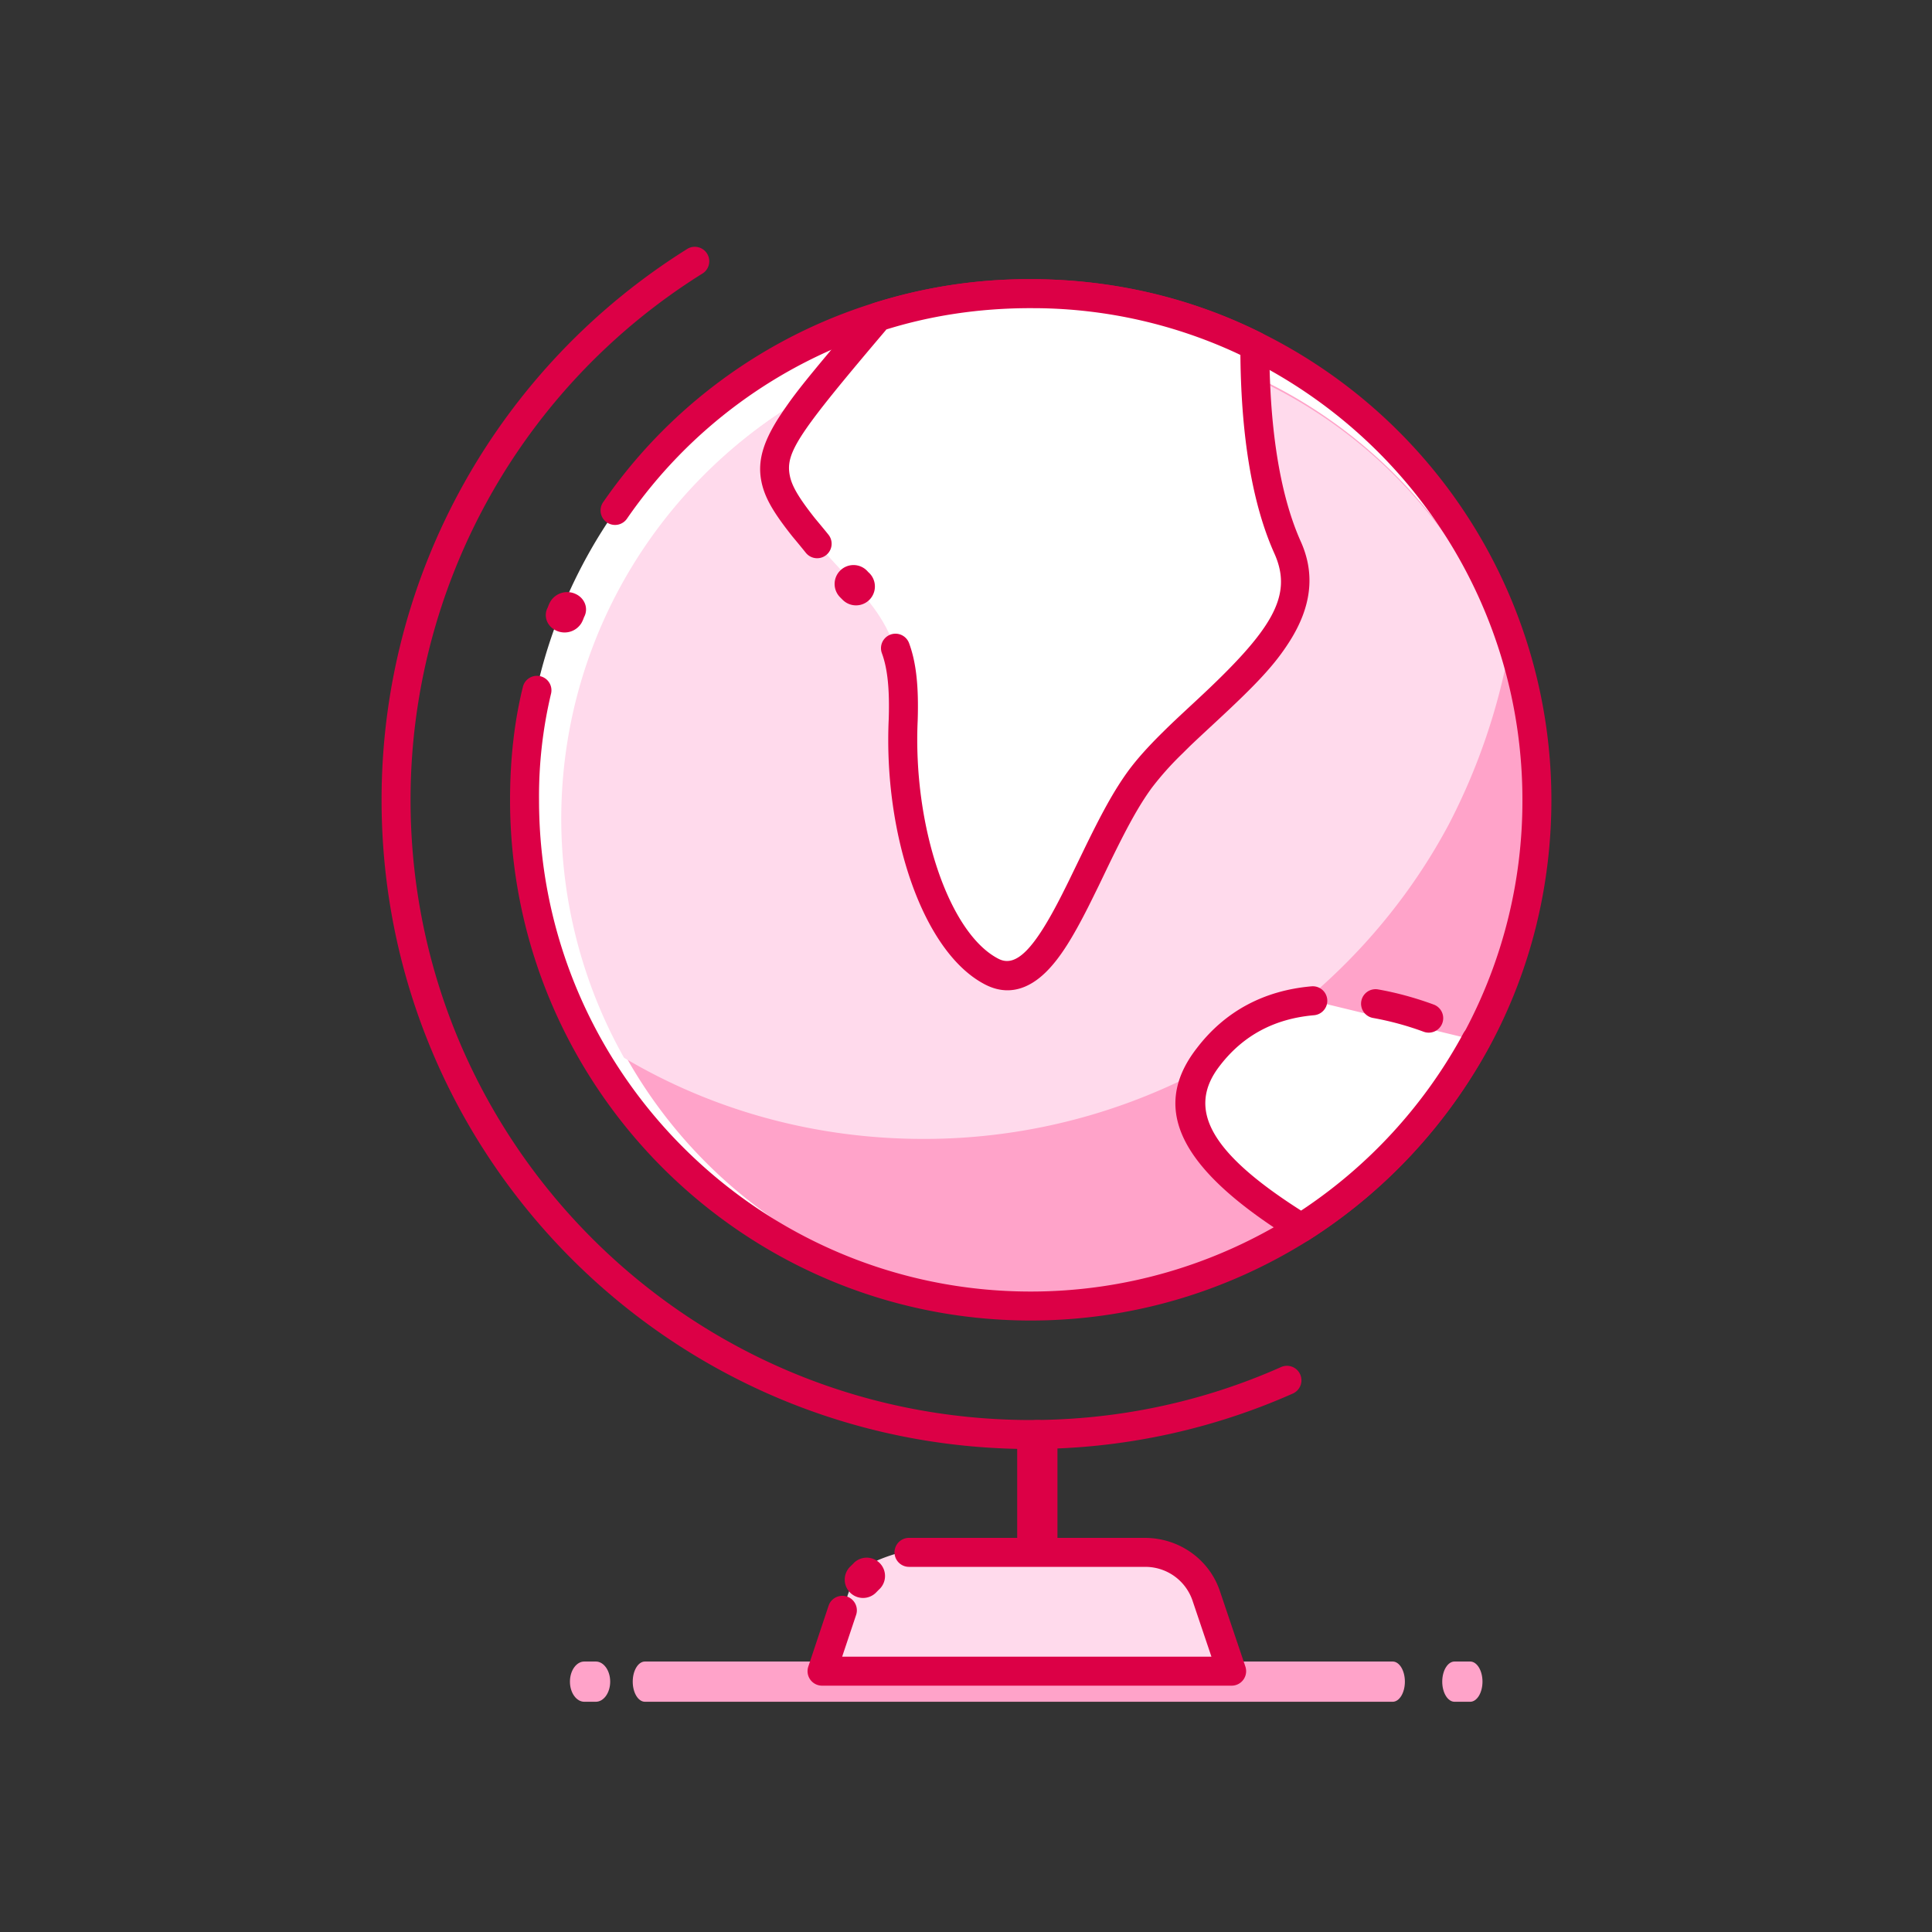
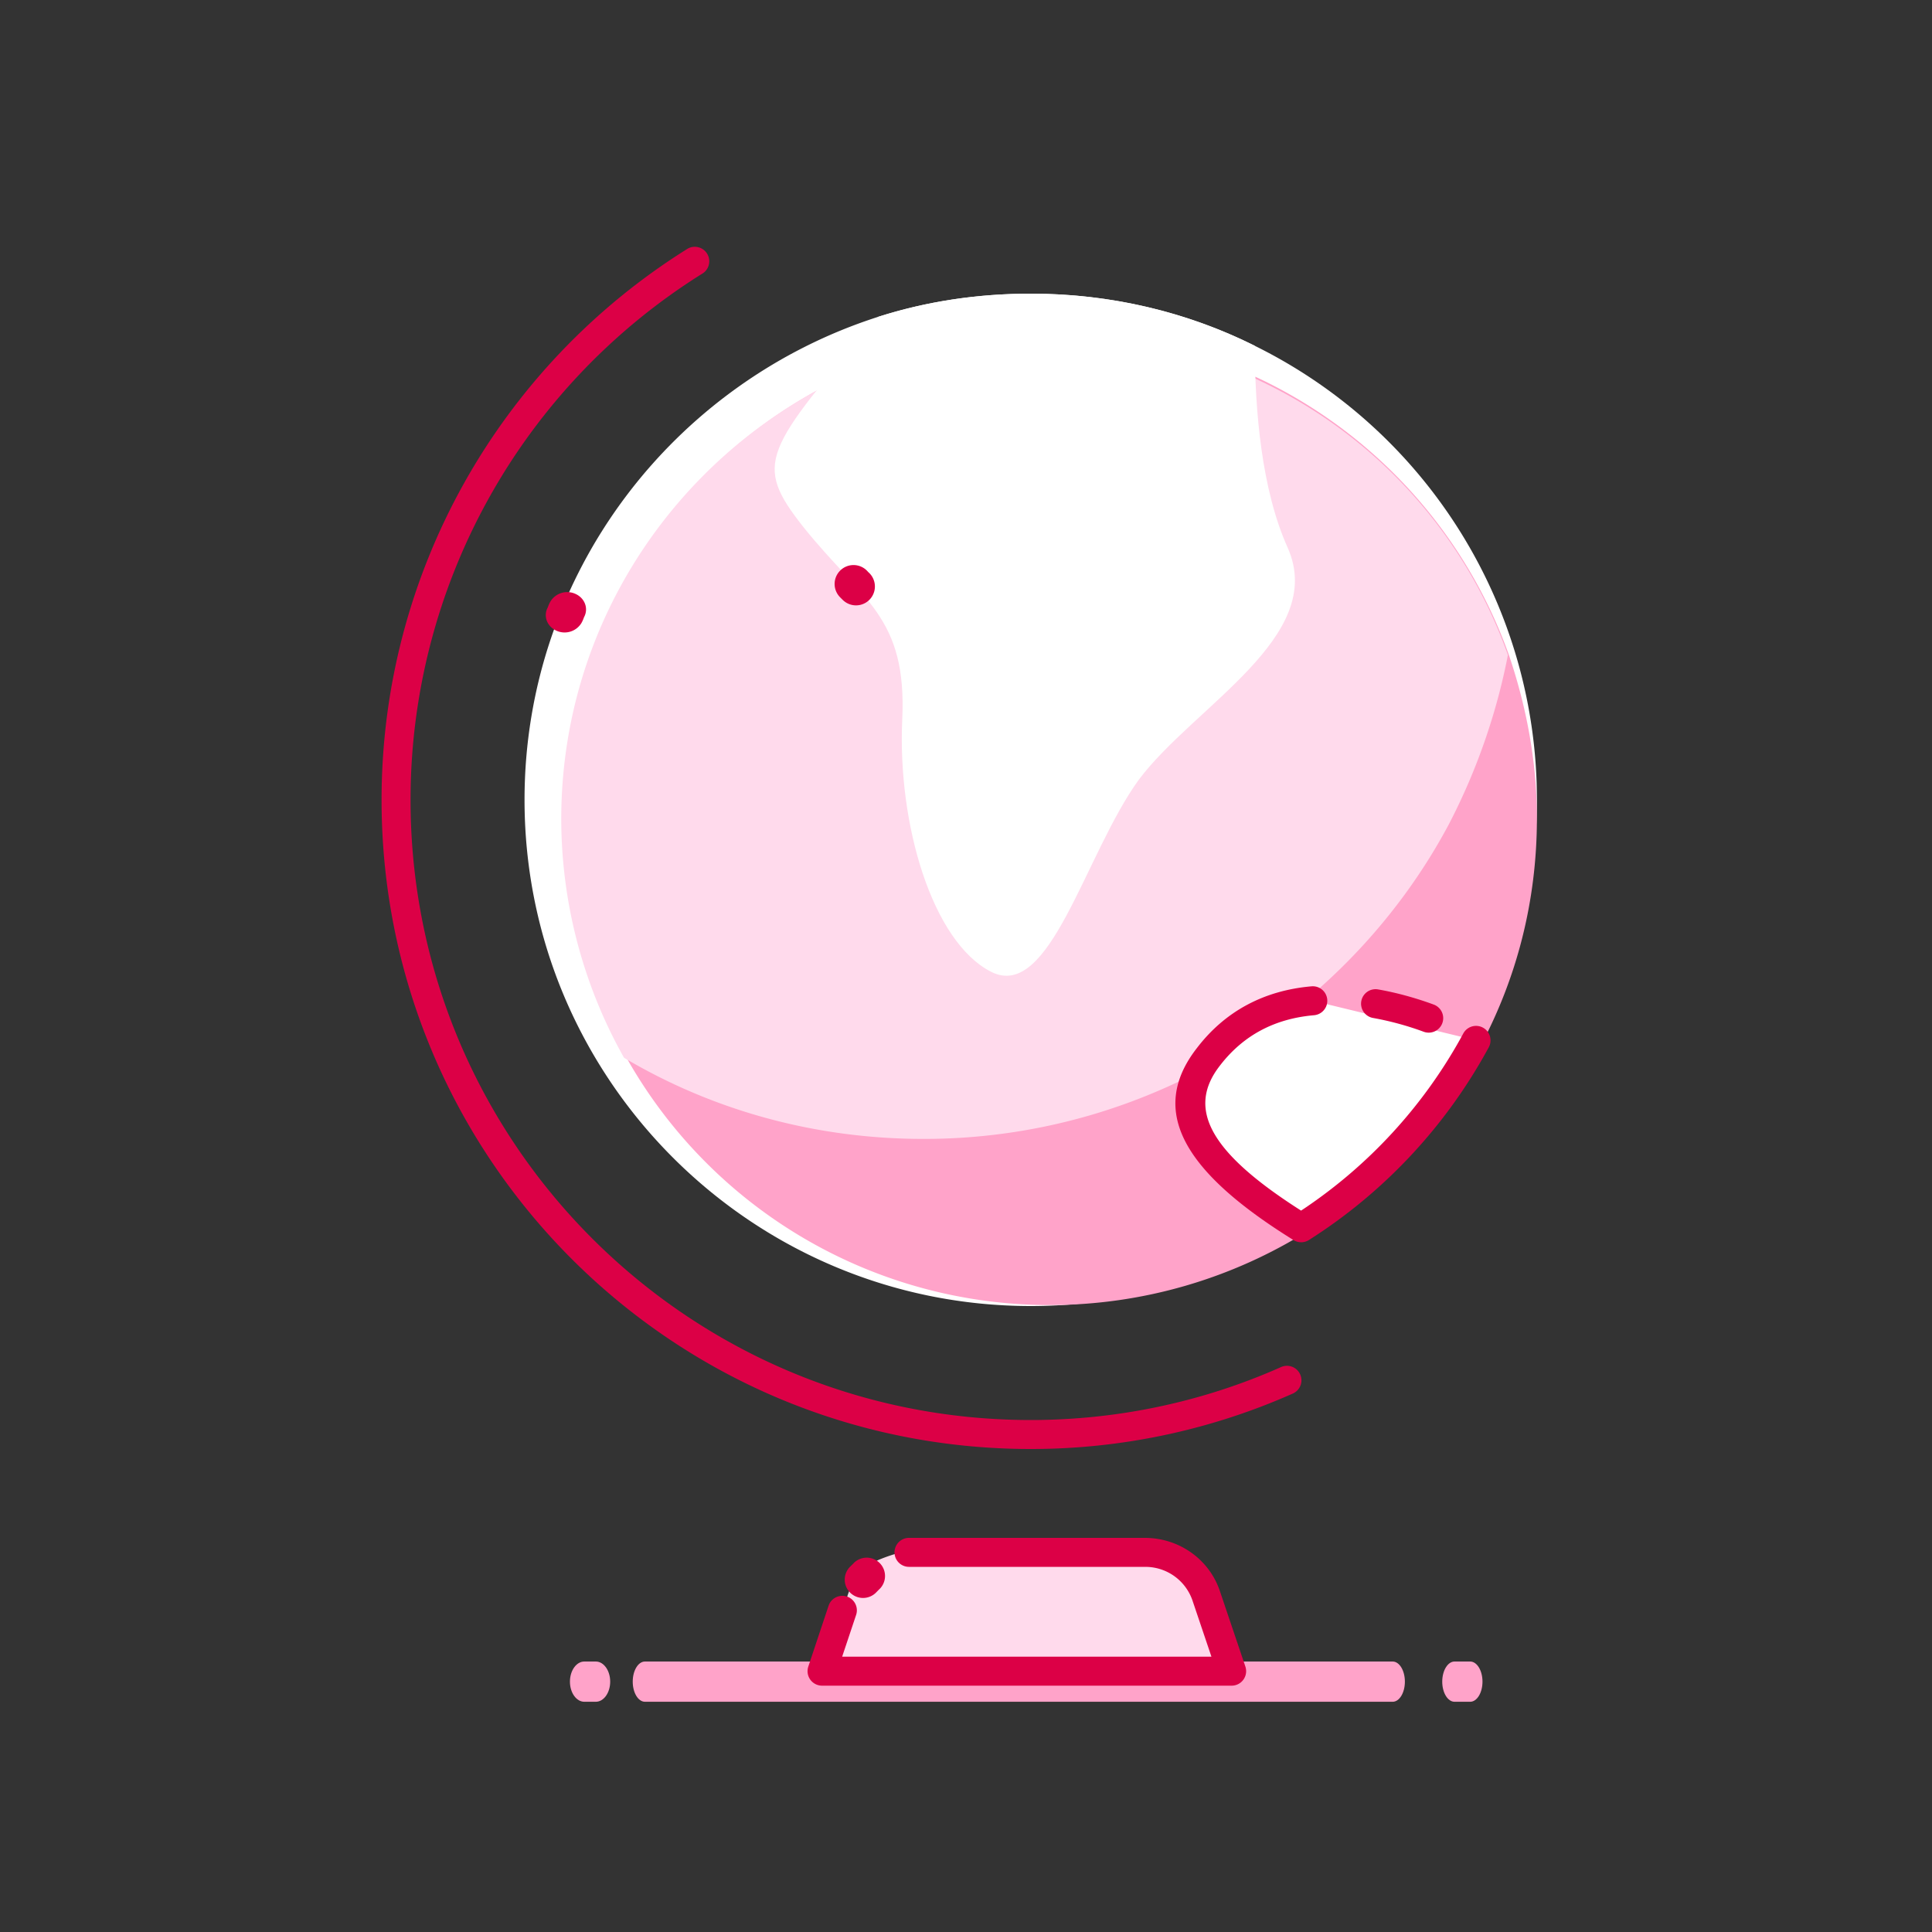
<svg xmlns="http://www.w3.org/2000/svg" width="48" height="48" viewBox="0 0 48 48">
  <rect x="0" y="0" width="48" height="48" fill="#333333" stroke="none" />
  <g fill-rule="nonzero" fill="none">
    <g fill="#FFA3C9">
      <path d="M14.802 41.28c.198 0 .358.224.358.5s-.16.5-.358.5h-.284c-.198 0-.358-.224-.358-.5s.16-.5.358-.5h.284zM34.6 41.28c.168 0 .304.224.304.5s-.136.5-.304.5H16.024c-.168 0-.304-.224-.304-.5s.136-.5.304-.5H34.6zM36.526 41.28c.169 0 .306.224.306.5s-.137.5-.306.5h-.388c-.169 0-.306-.224-.306-.5s.137-.5.306-.5h.388z" />
    </g>
    <path d="M38.184 19.872c0 2.136-.528 4.152-1.464 5.904a12.778 12.778 0 0 1-4.392 4.728 12.579 12.579 0 0 1-6.72 1.944c-6.936 0-12.576-5.64-12.576-12.576 0-5.616 3.696-10.368 8.784-12 1.2-.384 2.472-.576 3.792-.576 1.992 0 3.888.456 5.568 1.296a12.565 12.565 0 0 1 7.008 11.28z" fill="#FFF" />
    <path d="M38.184 20.328c0 2.064-.504 3.984-1.416 5.688a11.989 11.989 0 0 1-4.224 4.536 12.096 12.096 0 0 1-6.456 1.872 12.072 12.072 0 0 1-10.536-6.168 12.13 12.13 0 0 1-1.56-5.928c0-5.4 3.552-9.984 8.448-11.544a12.204 12.204 0 0 1 9 .696 12.116 12.116 0 0 1 6.048 6.792c.432 1.272.696 2.64.696 4.056z" fill="#FFA3C9" />
    <path d="M37.464 16.272a15.566 15.566 0 0 1-1.464 4.2c-1.2 2.256-3 4.176-5.16 5.544a14.752 14.752 0 0 1-7.896 2.28c-2.712 0-5.256-.72-7.44-2.016a12.13 12.13 0 0 1-1.56-5.928c0-5.4 3.552-9.984 8.448-11.544a12.204 12.204 0 0 1 9 .696 11.952 11.952 0 0 1 6.072 6.768z" fill="#FFDAEC" />
-     <path d="M25.608 6.936c2.024 0 3.978.459 5.728 1.334a12.95 12.95 0 0 1 7.208 11.602c0 2.154-.523 4.233-1.507 6.074a13.14 13.14 0 0 1-4.517 4.863c-2.06 1.297-4.439 1.999-6.912 1.999-7.135 0-12.936-5.801-12.936-12.936 0-1 .106-1.958.323-2.823a.36.36 0 0 1 .698.174 11.012 11.012 0 0 0-.301 2.649c0 6.737 5.479 12.216 12.216 12.216 2.336 0 4.581-.663 6.527-1.888a12.417 12.417 0 0 0 4.267-4.594 12.146 12.146 0 0 0 1.422-5.734c0-4.69-2.67-8.9-6.809-10.958a12.06 12.06 0 0 0-5.407-1.258c-1.286 0-2.521.187-3.685.56a12.076 12.076 0 0 0-6.339 4.66.36.36 0 1 1-.592-.409 12.794 12.794 0 0 1 6.714-4.938 12.763 12.763 0 0 1 3.902-.593z" fill="#DC0046" />
    <path d="M13.672 14.949a.49.49 0 0 1 .629-.192c.231.106.325.364.21.575l-.003.007-.003.008a.818.818 0 0 1-.057.128.49.49 0 0 1-.629.192c-.231-.106-.325-.364-.21-.575l.003-.007.003-.009a.818.818 0 0 1 .057-.127z" fill="#DC0046" />
    <path d="M17.09 6.175a.36.36 0 0 1 .38.61 15.417 15.417 0 0 0-7.27 13.087c0 8.513 6.895 15.408 15.408 15.408 2.164 0 4.277-.452 6.214-1.313a.36.36 0 1 1 .292.658A16.008 16.008 0 0 1 25.608 36C16.698 36 9.48 28.783 9.48 19.872c0-5.627 2.92-10.772 7.61-13.697z" fill="#DC0046" />
-     <path d="M25.772 35.28c.276 0 .5.161.5.36v2.928c0 .199-.224.36-.5.36s-.5-.161-.5-.36V35.64c0-.199.224-.36.5-.36z" fill="#DC0046" />
    <path d="M21.816 38.76c-.36.192-.648.504-.768.912l-.624 1.848H30.6l-.624-1.848a1.6 1.6 0 0 0-1.536-1.104l-5.856-.024c-.264 0-.768.216-.768.216z" fill="#FFDAEC" />
    <path d="M28.44 38.208c.859 0 1.617.539 1.877 1.349l.624 1.848a.36.36 0 0 1-.341.475H20.424a.36.36 0 0 1-.342-.474l.504-1.512a.36.36 0 0 1 .684.228l-.347 1.038h9.175l-.465-1.378a1.237 1.237 0 0 0-1.136-.853l-.057-.001h-5.856a.36.36 0 0 1 0-.72h5.856z" fill="#DC0046" />
    <path d="M21.224 38.821a.455.455 0 0 1 .643.643l-.046.045-.045.046a.455.455 0 1 1-.643-.643l.046-.045.045-.046z" fill="#DC0046" />
    <path d="M28.296 19.368c-1.344 1.848-2.208 5.52-3.672 4.776-1.464-.744-2.328-3.672-2.208-6.264.12-2.568-.984-2.952-2.448-4.776-1.272-1.608-.984-1.896 1.848-5.232 1.2-.384 2.472-.576 3.792-.576 1.992 0 3.888.456 5.568 1.296 0 1.608.168 3.576.816 5.016.984 2.208-2.328 3.936-3.696 5.76z" fill="#FFF" />
    <path d="M20.873 14.177a.469.469 0 0 1 .694.032l.032.03a.469.469 0 1 1-.663.664l-.031-.031-.032-.032a.469.469 0 0 1 0-.663z" fill="#DC0046" />
-     <path d="M25.608 6.936c2.024 0 3.978.459 5.729 1.334a.36.36 0 0 1 .199.322c0 1.95.241 3.662.785 4.87.367.823.247 1.635-.275 2.463-.376.597-.834 1.078-1.826 1.998-.36.334-.523.486-.663.62l-.043.043-.043.042-.09.09a7.525 7.525 0 0 0-.77.862c-.32.44-.608.968-1.05 1.877l-.26.541c-.103.21-.184.375-.262.53-.388.767-.695 1.262-1.03 1.6-.463.468-.984.611-1.524.337-1.554-.79-2.537-3.733-2.405-6.597.024-.741-.028-1.256-.17-1.64a.36.36 0 1 1 .676-.248c.18.487.24 1.085.214 1.917-.122 2.616.775 5.298 2.011 5.926.434.22.886-.236 1.585-1.62l.058-.116c.06-.118.123-.248.198-.403l.262-.54c.459-.947.762-1.502 1.116-1.99.219-.297.492-.6.844-.948.222-.22.339-.33.856-.81 1.873-1.738 2.405-2.583 1.934-3.64-.56-1.244-.818-2.917-.845-4.816l-.002-.122-.114-.054a12.073 12.073 0 0 0-4.916-1.107l-.179-.001c-1.286 0-2.521.187-3.682.559l.097-.03-.007.008c-2.174 2.563-2.499 3.044-2.397 3.605l.004.02c.051.261.227.556.622 1.056.181.218.258.31.34.413a.36.36 0 0 1-.562.45 26.636 26.636 0 0 0-.337-.41c-.468-.59-.69-.963-.77-1.37-.105-.53.061-1.036.525-1.722l.037-.055.037-.053a9.83 9.83 0 0 1 .056-.08l.038-.054c.317-.44.736-.944 1.933-2.354a.36.36 0 0 1 .164-.11 12.763 12.763 0 0 1 3.902-.593z" fill="#DC0046" />
    <path d="M36.672 25.848a12.642 12.642 0 0 1-4.344 4.656c-2.4-1.488-3.408-2.832-2.304-4.248.624-.816 1.488-1.296 2.592-1.392" fill="#FFF" />
    <path d="M32.585 24.505a.36.36 0 0 1 .062.718c-.99.086-1.767.507-2.34 1.254-.83 1.065-.248 2.14 1.94 3.55l.078.05.086-.057a12.29 12.29 0 0 0 3.864-4.198l.08-.146a.36.36 0 1 1 .633.344 13.002 13.002 0 0 1-4.468 4.788.36.36 0 0 1-.382.002c-2.725-1.69-3.622-3.205-2.4-4.773.694-.907 1.656-1.428 2.847-1.532z" fill="#DC0046" />
    <path d="M33.821 24.873a.36.36 0 0 1 .418-.291c.446.078.922.207 1.381.376a.36.36 0 1 1-.248.676 7.446 7.446 0 0 0-1.259-.343.36.36 0 0 1-.292-.418z" fill="#DC0046" />
  </g>
</svg>